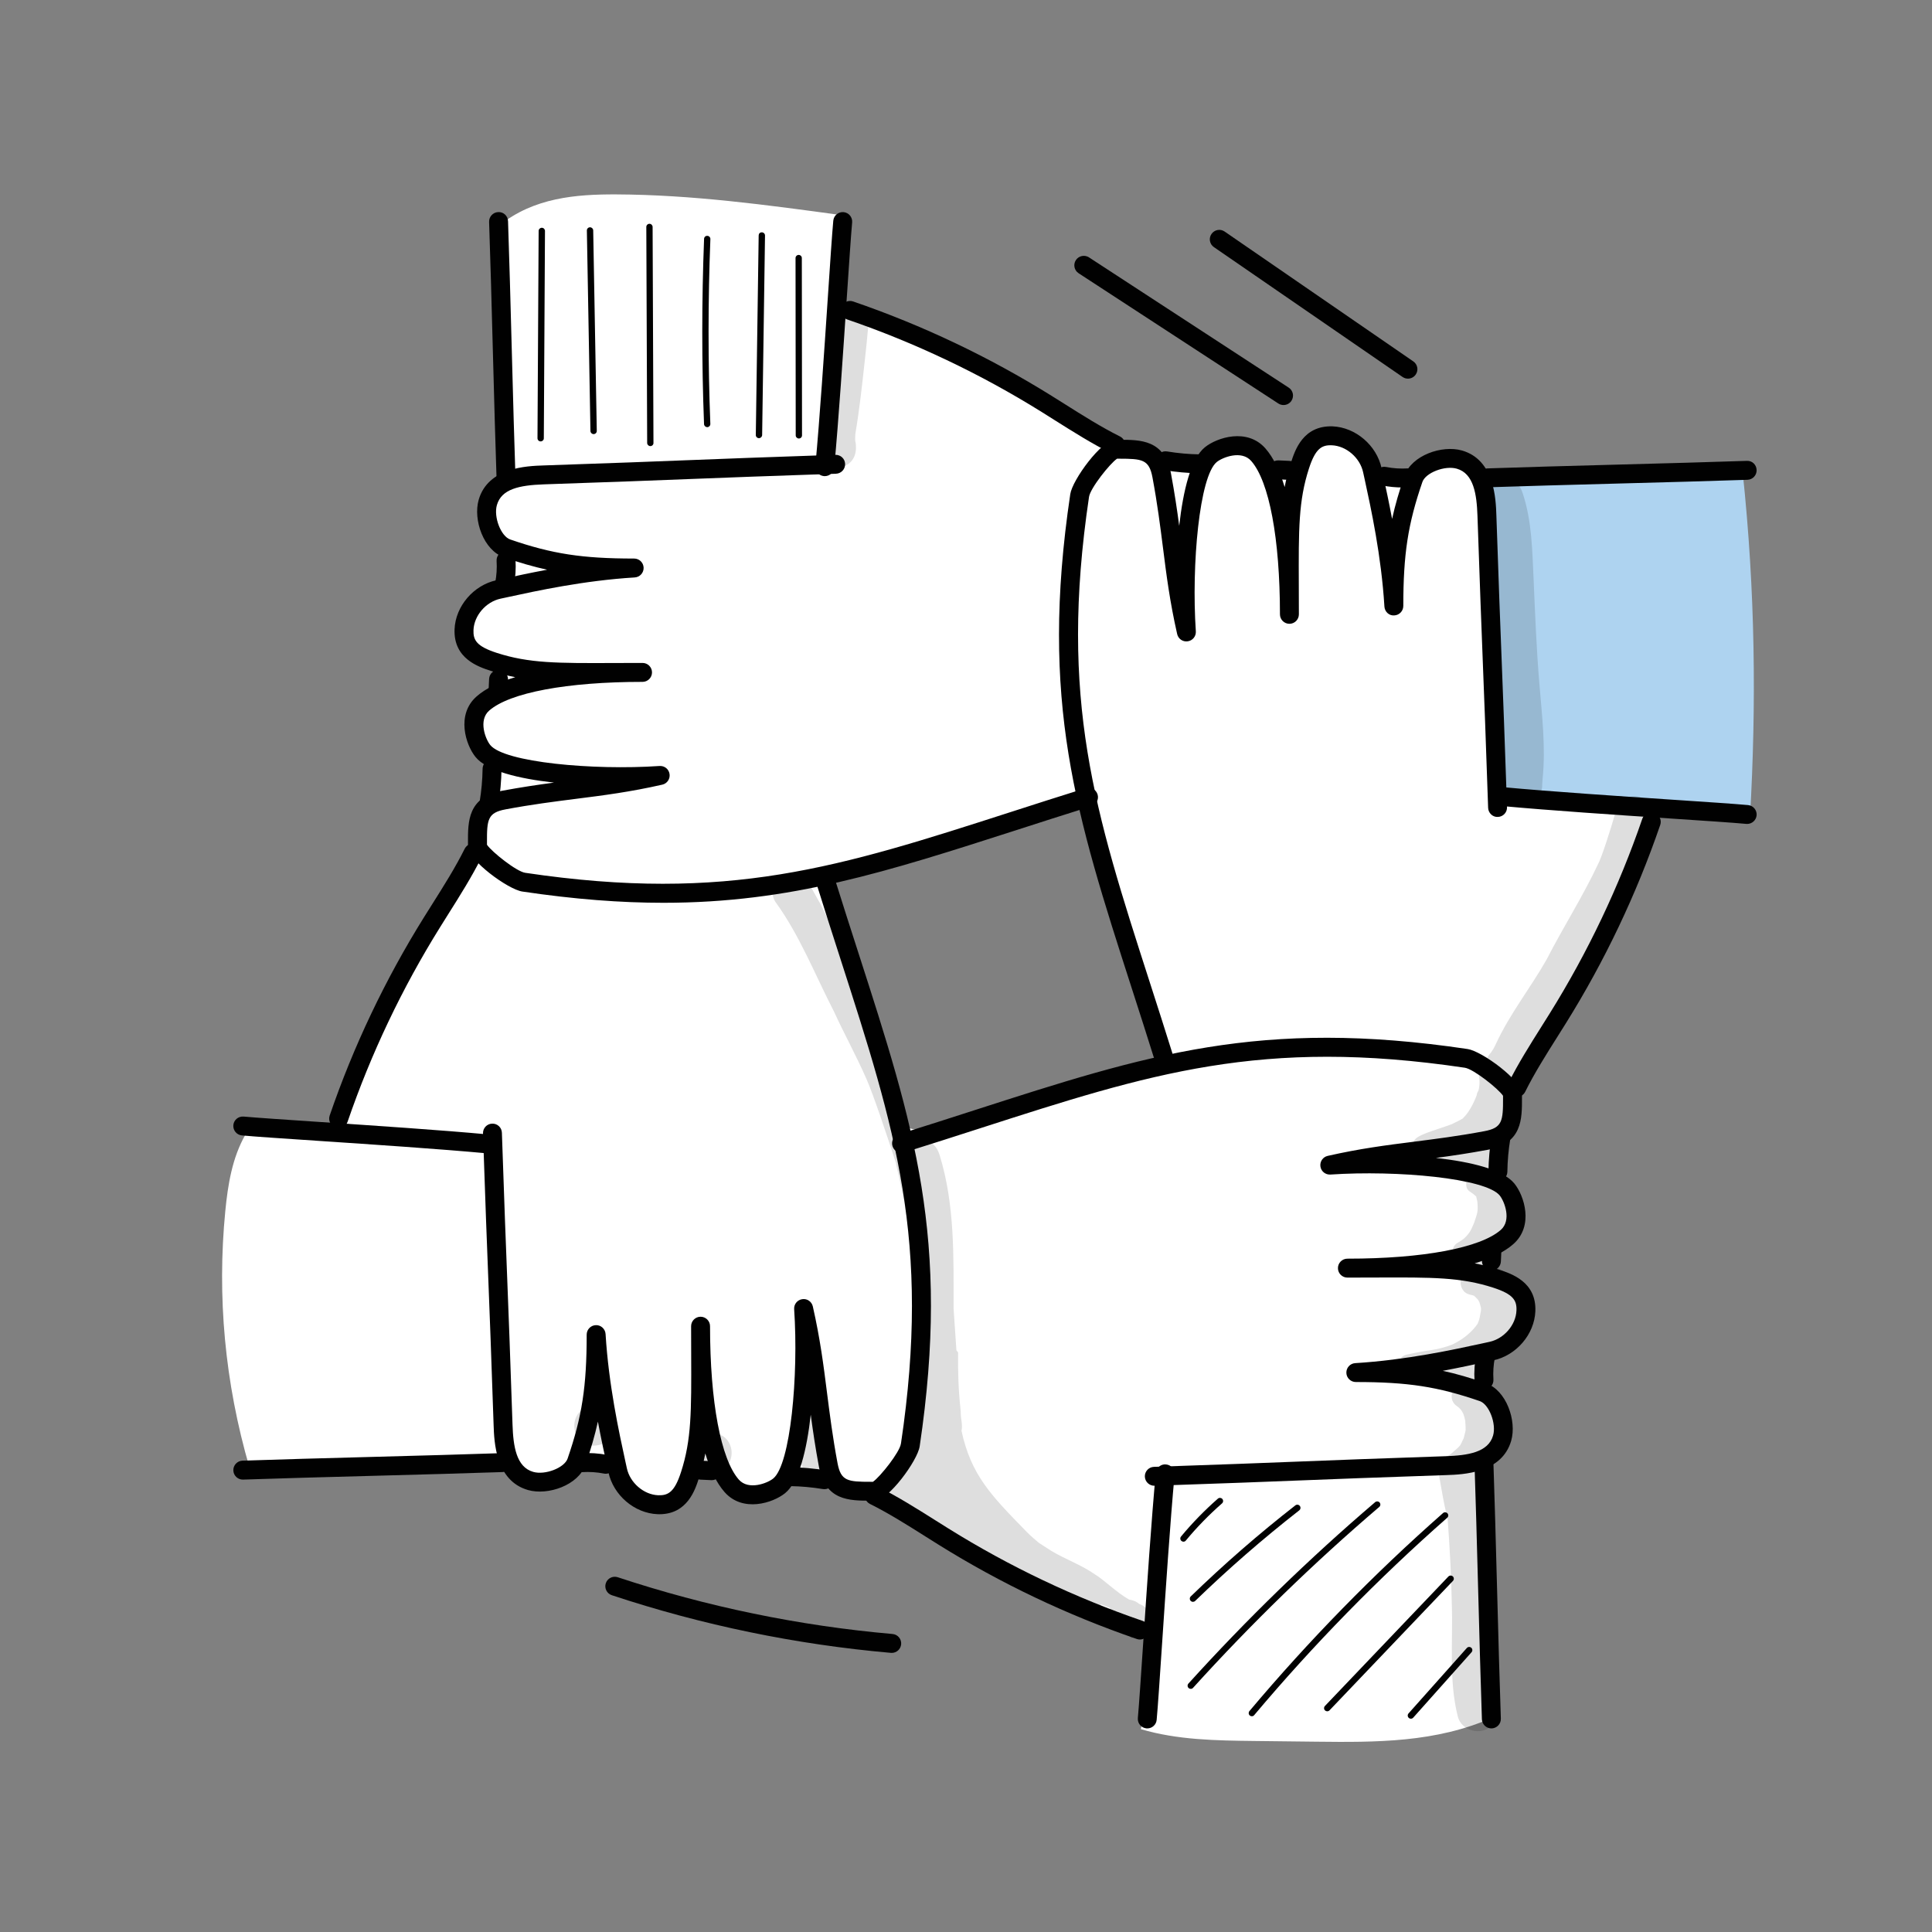
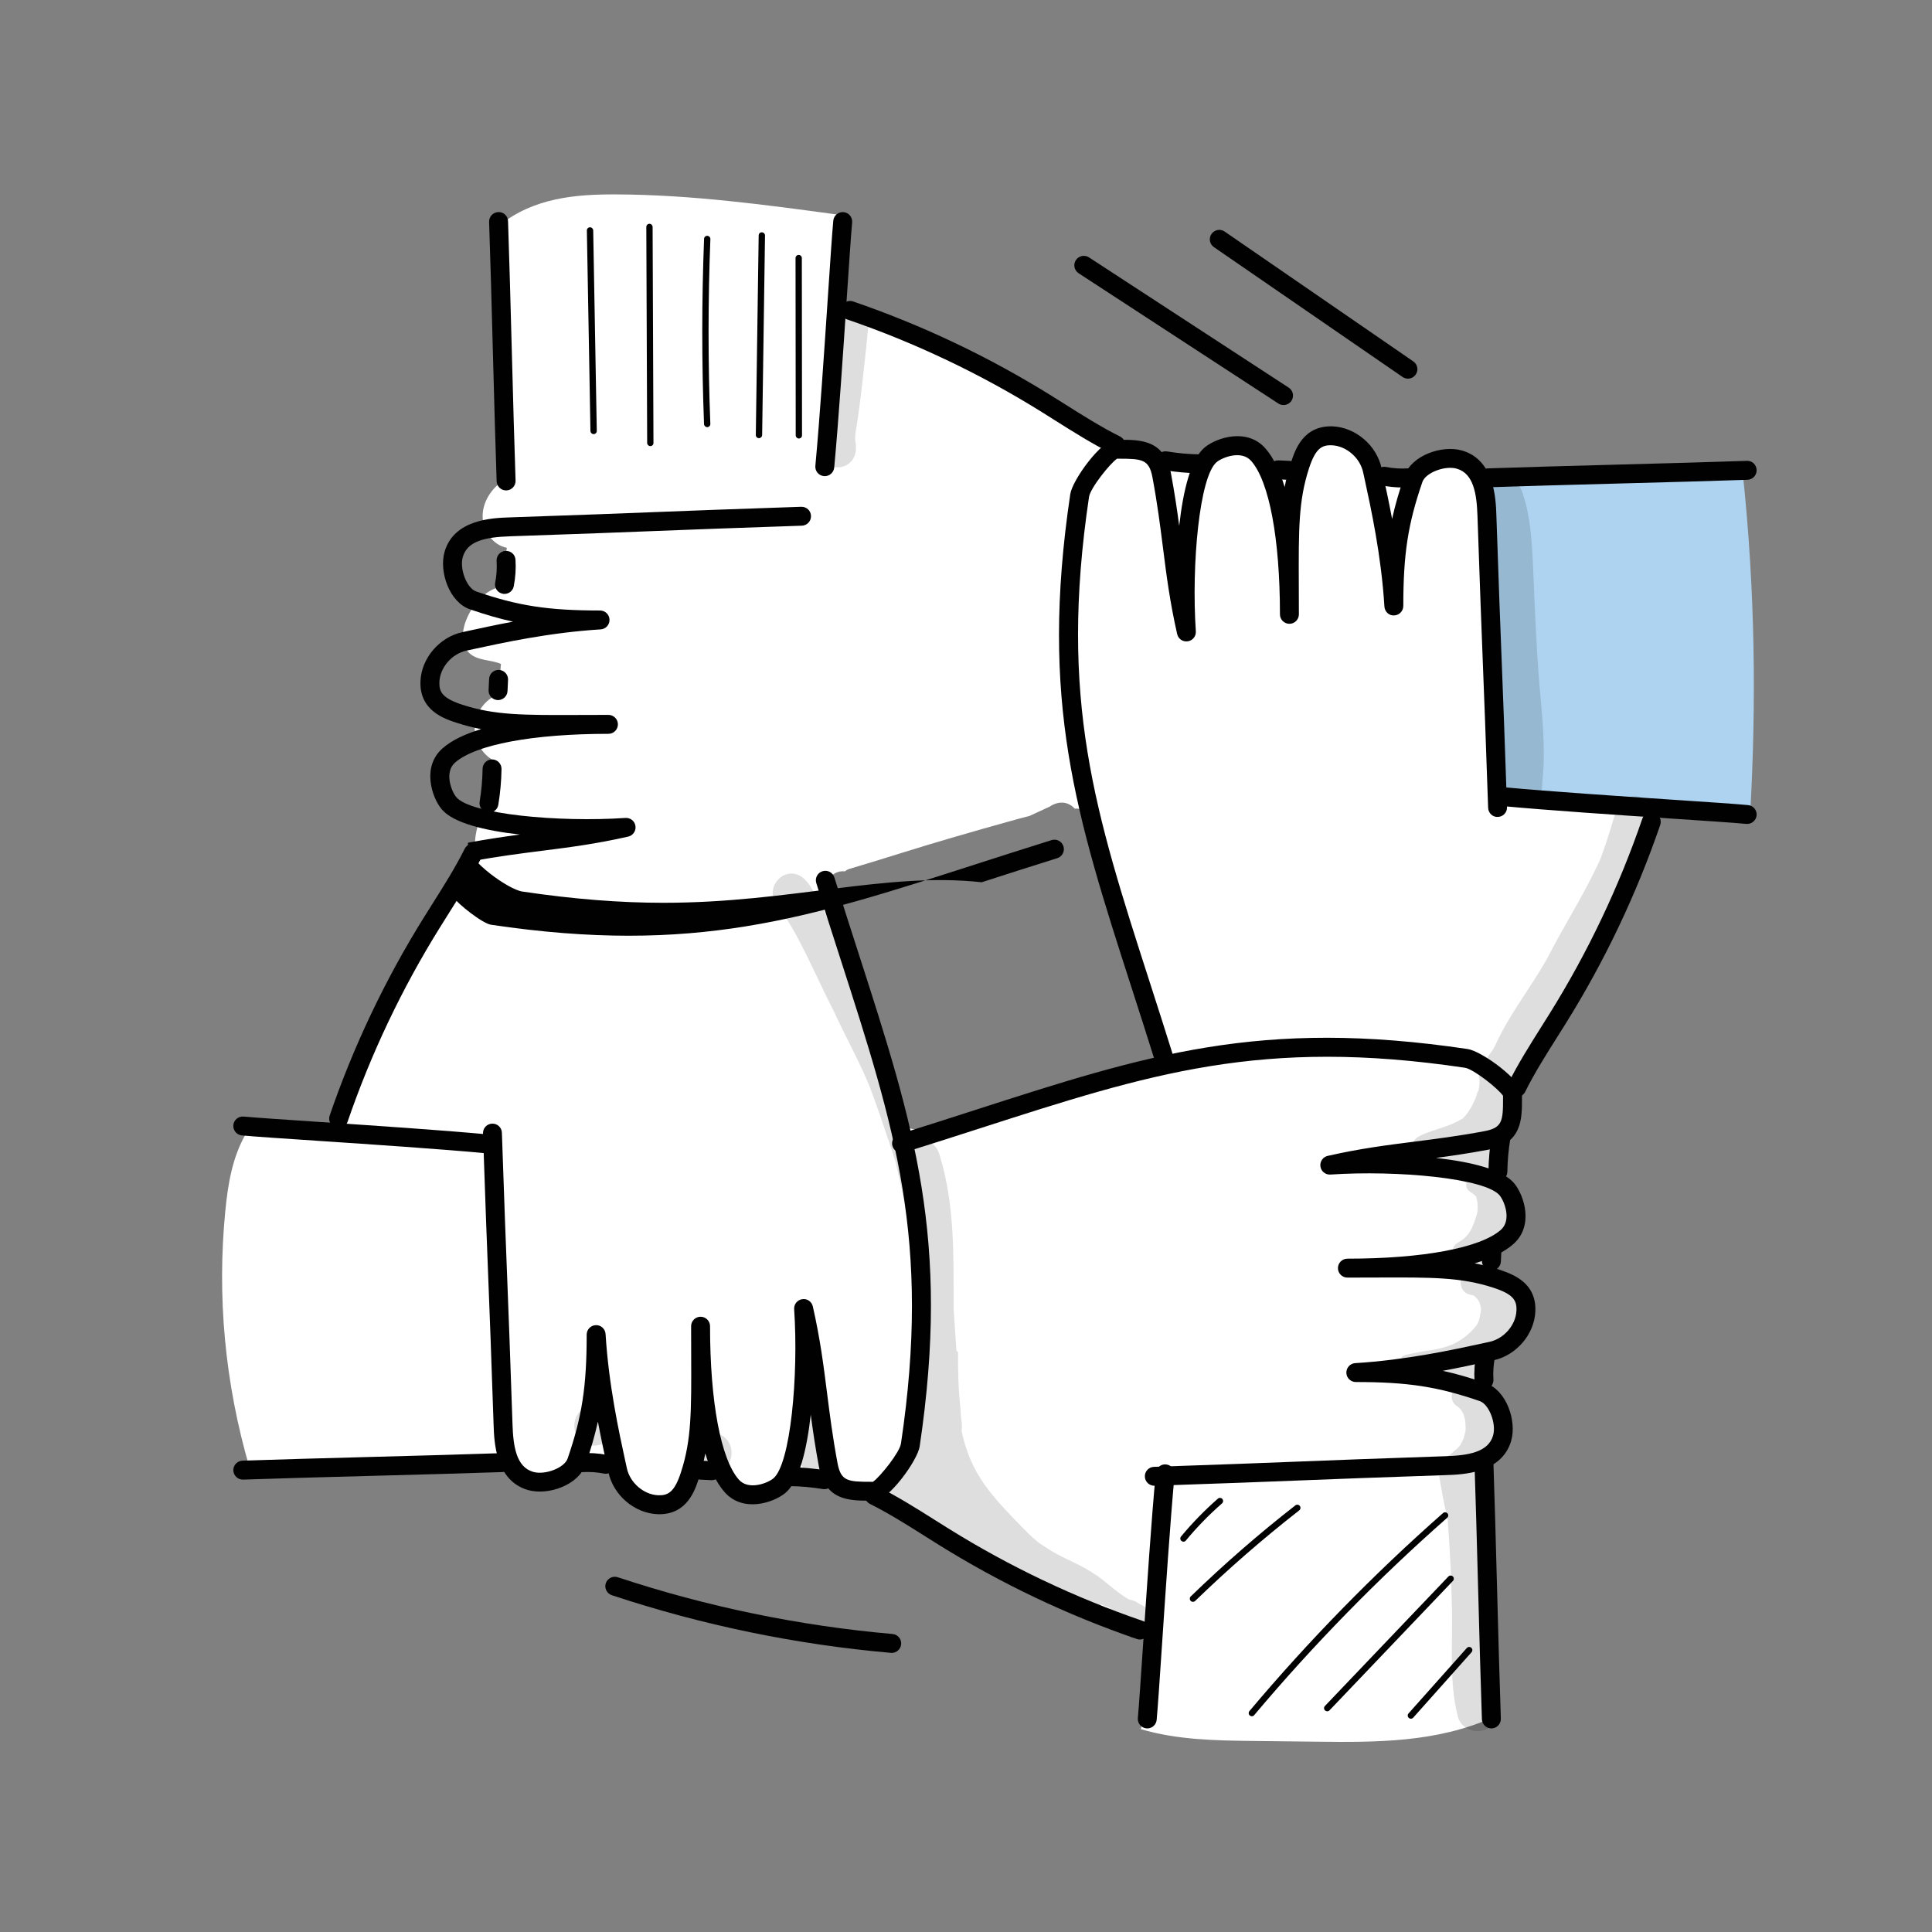
<svg xmlns="http://www.w3.org/2000/svg" version="1.1" id="Layer_1" x="0px" y="0px" viewBox="0 0 5184 5184" enable-background="new 0 0 5184 5184" xml:space="preserve">
  <rect x="0" y="0" width="5184" height="5184" fill="#808080" stroke="none" />
  <g>
    <g>
      <path fill="#FFFFFF" d="M4006.4,3413.8c-17.3-21.4-3.6-53.9,15-74.2c18.6-20.3,42.9-38.3,49-65.2c9.5-42.2-30.1-77.9-65.2-103    c5-46.2,10.8-94.5,36.5-133.2c8.6-13,19.5-25,24.2-39.9c8.2-26.4-5.2-54.1-6.3-89.4c190.3-198.4,282.5-468.6,368-724.5    c-71.4-3.1-141.1-32.2-212.3-25.8c-17.9,1.6-35.7,5.5-53.7,5.7c-43.6,0.5-85.9-20.4-132.5-20.5c-34.5-278.5-9.6-562.6-56.7-839.3    c-3-17.5-6.7-36-18.4-49.3c-9-10.2-21.8-16.4-35-19.8c-49.5-12.7-106.1,16-125.2,63.3c-35.8-5.5-71.8-9.2-107.9-11.1    c-7.1-51.7-48-99.9-99.9-105.5c-51.9-5.6-105.9,41.7-96.6,90.2c-33.3-3.7-66.6-7.4-99.9-11.1c2.9-17.6-6-35.8-19.8-47.1    c-13.8-11.3-31.9-16.3-49.7-17.3c-36.3-2.1-76.6,15.4-88.7,49.8c-37-5.5-74.5-7.4-111.8-5.4c-30.7-35.2-83.3-49.3-135.7-45.4    c-224.4-157.1-472.4-280.3-734.6-359.2c-6.2-86.4-2.7-173.5,10.2-259.2c-201.2-27.5-403.1-55-606.2-55.8    c-107.4-0.4-220.7,8.6-313.4,83.3c-17.4,226-13.6,453.7,10,685c-31.9,21.4-55.1,57.6-54.8,95.9c0.2,38.4,27.4,76.7,65,84.1    c-5.7,33.9-7.3,68.5-4.5,102.8c-46.2,3.2-82.8,42.1-101.8,84.2c-13.9,30.9-19.3,71.7,5.2,95.1c22.4,21.4,58.2,17.8,85.3,29.4    c-2.4,27.2-4.9,54.5-7.3,81.8c-35,13.2-60.8,48.1-63.1,85.5s18.9,75.2,52,92.7c-6.8,38-10.1,76.5-9.9,115.1    c-33.5,35.1-47.2,87.9-39.9,144.9c-162.5,217.3-286.9,463.1-365.8,722.7c-83.2,4.9-166.3,9.8-251.6,20.2    c-35.5,61.9-47.2,134.4-54.1,205.4c-22.2,227.7-1.8,459.4,65.2,689.1c230.5-5.6,461-11.2,691.5-16.8    c18.1,34.1,56.1,56.7,94.7,56.1c38.6-0.5,76-24.2,93.1-58.8c28.9,11.9,61.3,15.5,92.1,10.1c5.3,55.1,54,102.9,109.2,107    c55.2,4.2,110.6-35.7,123.7-88.5c20.3-0.5,40.5-1,60.8-1.6c13.2,39.5,51.2,69.5,92.7,73.1c41.5,3.6,84.1-19.3,104-55.9    c47.6,3.8,94.5,16,137.9,36c23.6,10.9,55.2,22.5,69.5-0.8c240.1,150.7,483.7,303.1,750.7,390.9c-2.7,82.3-10.3,164.5-28.3,250.1    c98.1,29.1,202,30.5,304.3,31.7c55.2,0.6,110.4,1.3,165.7,1.9c159.1,1.8,322.7,2.9,474.4-65.3c0,0-32.7-687.1-24.7-698.9    c27.7-29.7,57.7-67.9,45.8-106.7c-11.8-38.5-60.9-59.7-64.2-99.8c-2.6-31.1,24.4-56.5,51.4-72.3c26.9-15.8,57.9-29,73.6-56    c16.7-28.7,10.7-66.5-7.1-94.5C4062.3,3451.7,4034.5,3431.5,4006.4,3413.8z M3067.5,2862c-45.3,11.9-91.1,23-136.5,34.9    c-44.3,11.6-87.6,28-131.2,42.1c-89.8,29.1-179.7,58.1-270.4,84.2c-14.4,4.1-26.7,1.6-36.2-4.8c-23.6,19.8-66.8,17.6-77.4-21.1    c-55.5-203.3-116.7-405.5-198-600.1c-7.9-19,5.3-43.8,21.7-53.4c9-5.2,18.6-6.9,27.9-5.8c3.1-2.8,6.9-5,11.7-6.5    c95.2-28.2,189.5-59.2,285-86.6c48-13.8,96-27.8,144.2-41c17.6-4.8,35.8-10,54.2-14.6c18.1-8.4,36.2-16.8,54.3-25    c5.9-4.3,13.1-7.7,22.1-9.7c18.1-4,34.2,3.3,44.9,15.2c4.1-0.5,8.4-0.3,12.3,0.6c7,1.6,14.1,7.4,17.6,13.6    c1.5,2.5,2.6,5.9,3.3,9.3c0.2,0.3,0.5,0.5,0.7,0.8c11.1,0.5,21.4,7,24.2,21.6c36.9,187.6,92.3,372,158.1,551.4    c4.3,11.6,0.5,20.8-6.5,26.4C3107,2817.5,3100,2853.5,3067.5,2862z" />
    </g>
    <g>
      <path fill="#010101" d="M3201,4298.1c-2.2,0-4.4-0.9-6.1-2.6c-3.2-3.4-3.2-8.7,0.2-12c88.8-86.1,183.2-168.3,280.7-244.3    c3.7-2.9,9-2.2,11.9,1.5c2.9,3.7,2.2,9-1.5,11.9c-97,75.7-191,157.5-279.3,243.1C3205.2,4297.3,3203.1,4298.1,3201,4298.1z" />
    </g>
    <g>
-       <path fill="#010101" d="M3195.1,4531.6c-2,0-4.1-0.7-5.7-2.2c-3.5-3.1-3.7-8.5-0.6-12c155.8-172.1,324.4-335.9,501.1-486.8    c3.6-3,8.9-2.6,11.9,0.9c3,3.6,2.6,8.9-0.9,11.9c-176.2,150.5-344.2,313.8-499.5,485.3C3199.7,4530.7,3197.4,4531.6,3195.1,4531.6    z" />
-     </g>
+       </g>
    <g>
      <path fill="#010101" d="M3359,4605.1c-1.9,0-3.9-0.6-5.5-2c-3.6-3-4-8.3-1-11.9c159.2-189.2,334-368,519.5-531.3    c3.5-3.1,8.8-2.7,11.9,0.8c3.1,3.5,2.8,8.8-0.8,11.9c-184.9,162.8-359.2,341-517.8,529.5C3363.8,4604.1,3361.4,4605.1,3359,4605.1    z" />
    </g>
    <g>
      <path fill="#010101" d="M3561.2,4591.8c-2.1,0-4.2-0.8-5.8-2.3c-3.4-3.2-3.5-8.6-0.3-12l331.2-347.3c3.2-3.4,8.6-3.5,12-0.3    c3.4,3.2,3.5,8.6,0.3,12l-331.2,347.3C3565.7,4590.9,3563.5,4591.8,3561.2,4591.8z" />
    </g>
    <g>
      <path fill="#010101" d="M3785.7,4611.7c-2,0-4-0.7-5.6-2.2c-3.5-3.1-3.8-8.5-0.7-12l156.4-175.5c3.1-3.5,8.4-3.8,12-0.7    c3.5,3.1,3.8,8.5,0.7,12L3792,4608.9C3790.3,4610.8,3788,4611.7,3785.7,4611.7z" />
    </g>
    <g>
      <path fill="#010101" d="M3175.5,4136.7c-1.9,0-3.8-0.6-5.4-2c-3.6-3-4.1-8.3-1.1-11.9c30.1-36.3,63.4-70.5,98.9-101.6    c3.5-3.1,8.8-2.7,11.9,0.8c3.1,3.5,2.7,8.9-0.8,11.9c-34.8,30.5-67.5,64-97,99.6C3180.4,4135.7,3177.9,4136.7,3175.5,4136.7z" />
    </g>
    <g>
-       <path fill="#010101" d="M1450.7,1184.4C1450.7,1184.4,1450.7,1184.4,1450.7,1184.4c-4.7,0-8.5-3.8-8.5-8.5l3.1-556.3    c0-4.7,3.8-8.4,8.5-8.4c0,0,0,0,0.1,0c4.7,0,8.4,3.8,8.4,8.5l-3.1,556.3C1459.2,1180.7,1455.4,1184.4,1450.7,1184.4z" />
-     </g>
+       </g>
    <g>
      <path fill="#010101" d="M1592.8,1164.8c-4.6,0-8.4-3.7-8.5-8.3l-9.6-538c-0.1-4.7,3.6-8.5,8.3-8.6c0.1,0,0.1,0,0.2,0    c4.6,0,8.4,3.7,8.5,8.3l9.6,538c0.1,4.7-3.6,8.5-8.3,8.6C1592.9,1164.8,1592.8,1164.8,1592.8,1164.8z" />
    </g>
    <g>
      <path fill="#010101" d="M1745,1197c-4.7,0-8.4-3.8-8.5-8.4l-2.3-579.6c0-4.7,3.8-8.5,8.4-8.5c0,0,0,0,0,0c4.7,0,8.4,3.8,8.5,8.4    l2.3,579.6C1753.5,1193.2,1749.8,1197,1745,1197C1745.1,1197,1745.1,1197,1745,1197z" />
    </g>
    <g>
      <path fill="#010101" d="M1897.6,1146.1c-4.5,0-8.3-3.6-8.5-8.1c-6.4-165-6.3-332.3,0.1-497.1c0.2-4.7,3.8-8.4,8.8-8.1    c4.7,0.2,8.3,4.1,8.1,8.8c-6.4,164.4-6.5,331.2-0.1,495.8c0.2,4.7-3.5,8.6-8.1,8.8C1897.8,1146.1,1897.7,1146.1,1897.6,1146.1z" />
    </g>
    <g>
      <path fill="#010101" d="M2036.4,1175.7c0,0-0.1,0-0.1,0c-4.7-0.1-8.4-3.9-8.3-8.6l7.7-535.4c0.1-4.7,3.2-8.4,8.6-8.3    c4.7,0.1,8.4,3.9,8.4,8.6l-7.7,535.4C2044.8,1172,2041.1,1175.7,2036.4,1175.7z" />
    </g>
    <g>
      <path fill="#010101" d="M2143.6,1176.6c-4.7,0-8.5-3.8-8.5-8.4l-0.5-475.7c0-4.7,3.8-8.5,8.4-8.5c0,0,0,0,0,0    c4.7,0,8.5,3.8,8.5,8.4l0.5,475.7C2152.1,1172.8,2148.3,1176.6,2143.6,1176.6C2143.6,1176.6,2143.6,1176.6,2143.6,1176.6z" />
    </g>
    <g>
      <path fill="#AED3F0" d="M4675.9,1266.3c-233.8,24.2-469.4,32.2-704.3,23.8c27.7,285.9,47.9,572.6,60.7,859.6    c221.1,13.9,442.3,27.8,663.4,41.7C4712.9,1889.5,4709.9,1586.6,4675.9,1266.3z" />
    </g>
    <g opacity="0.129">
      <path fill="#010101" d="M4139.1,2090.3c8.8-85.6-1.8-172.3-8.8-257.9c-7.6-91.8-11.3-183.9-15.2-276    c-3.7-77.6-4.4-157.7-29.1-232.1c-23.4-77.1-137.3-45.9-118.1,32.6c49.9,151.4,34.6,386.2,44.7,624.3c2.5,25.5,3.9,50.8,8.5,76.1    c0.9,12.8,2.1,25.5,5.9,37.5c1.9,22.6-2.2,11.1,5.5,30.7c21.1,55.3,106.5,37.8,105.8-21.3    C4135,2128.6,4138.3,2106.4,4139.1,2090.3z" />
    </g>
    <g opacity="0.129">
      <path fill="#010101" d="M4436.7,2180.9c-5.5-54.9-86.5-60.2-100.6-6.9c-13.5,50.7-40.4,131.7-48.3,144.9    c-41.2,87.7-93.8,169.3-137.8,255.6c-43.4,76.4-98.8,145.8-135.7,225.7c-12.8,28.3-19.2,26.1-25.7,42.9    c-9.4-5.8-19.6-10.3-30.8-12.7c-6.1-1.1-11.8-0.7-16.9,0.7c22.8,26.4,35,62.6,26,95.6c-2.4,3.5-4.2,7.8-4.9,13.1    c-2.7,6.9-12,30.2-25.7,48.4c-1.9,2.4-4.3,5.4-5.7,6.8c-2,1.7-3.7,3.7-5.1,5.8c-0.2,0.1-0.5,0.3-0.6,0.4c-4.8,3.3-23,12-29.6,15.3    c-49.5,18.3-95,28.4-101.6,45.9c-10.2,16.2-0.7,36.5,14.8,43.4c4.4,23.4,22.9,44.3,51.6,44c17.6,0.2,35.2,0.1,52.8,0    c-0.6,4.2-0.5,8.5,0.3,12.7c0.4,0.1,0.8,0.1,1.2,0.2c7.2,3,14,6.7,20.2,11.1c-1.7,9.3,1.4,19.4,11.2,24.7    c5.6,3.6,10.6,7.7,15.2,12c0.9,3.7,1.9,8.4,3.1,14.2c2.2,26.4,0.5,29.2-9,57.1c-7.8,17.5-9.7,25.5-27.2,41.8    c-2.3,1.7-4.5,3.3-6.8,4.9c-5.6,4.6-13.4,6.6-17.5,12.8c-10.7,11.9-3.2,32.8,12.1,36.5c5.3,1,10.4,0.3,15.4-1.4    c2.8,4.1,6.7,7.6,11.1,9.7c-3.5,7.5-3,16.4,0.4,23.9c-0.1,0.3-0.2,0.6-0.3,0.9c-1.1,0.3-2.3,0.5-3.4,0.8    c-28.5,10.1-25.2,54.8,3.9,61.7c4,0.9,8,1.9,11.9,3.1c0.2,0.2,0.2,0.2,0.5,0.5c3.4,2.5,8.7,8.5,10.6,10.5c1.5,2.4,2.9,4.9,3.8,6.6    c1.6,5,3.2,11.5,4.3,15.8c0.1,2.3,0.1,4.6-0.1,7c-0.2,0.9-0.4,2-0.7,3.1c-2.5,13.5-2.4,18.3-8.3,31.9    c-11.3,16.8-33.7,39.6-67.7,55.7c-19.3,7.7-39.6,12.6-60.1,15.6c-1.8,0.4,3.9-0.6,5.2-0.7c-21.5,2.6-42.8,6.9-64,11.6    c-10.8,1.3-22.4,7.9-23,19.8c0.3,31.6,25.8,24,44,22.2c15.1-1.5,30.2-1.9,45.2-3.9c0.5,14.1,7.1,27.8,21.8,36    c11.5,5.3,24.1,11.4,36.9,16.5c-11.4,14.3-12.3,37.2,8.4,49.9c0.4,0.3,0.8,0.6,1.2,0.9c0.1,0.1,0.8,0.7,2.5,2.2    c2,1.8,3.8,3.9,5.6,6c2,3.1,4.2,6.9,5.5,9.4c2.3,6.3,4,12.8,5.3,19.4c1.3,30.2,2.9,17.9-4.1,46.3c-7,14.3-6.3,13.8-9.7,19.7    c-3.1,3.4-6.3,6.7-9.7,9.7c-15.9,13-9.1,9.7-24.3,19.1c-14.1,5-20.2,21.3-13.7,32.4c-6.8,7.8-10.3,18.5-6.8,30.5    c5.5,30.9,10.7,62,17.8,92.6c0.4,4.9,1.5,9.3,3.2,13.1c5.2,64.4,10.4,164.2,11.2,227.6c3.6,100.3-8.6,203.9,16,301.9    c9.5,39.3,63.7,53.6,91.4,24.1c19.6-20.5,18.5-51.3,17-77.8c-8.4-153.2-2.8-307.2-24.3-459.6c-1.9-16.8-4-33.7-6.3-50.4    c6.7-24,1.7-21.4,6.3-43.1c-1.7-19.6,4.5-41-2.6-59.5c-0.6-1.6-1.4-2.9-2.1-4.3c9.9-9.6,16.4-23.2,24.1-34.4    c28.8-52.5,24.3-124.7-18.4-168.5c-4.7-4.2-9.6-8.8-14.8-12.6c15.3-17.2,16.2-46.8-1.5-63.4c-9.1-8.1-20.1-13.8-32.5-13.5    c-0.4,0-0.5,0-0.8-0.1c-3.6-0.8-6.5-1.5-9.1-2.1c6.9-3.7,13.8-7.7,20.6-11.9c3.9,9.4,11.7,17.2,22.8,19.9    c21.3,4.8,40.7-10.2,58.9-19.3c55.6-36.7,76-119.2,37.2-175c-19.5-28.6-49.9-53.5-84.3-60.5c-1-4.9-3.1-9.6-6.3-13.4    c4.4-2,8.8-4,13-5.8c60.5-30.8,86.6-112.5,53.2-172.1c-9.1-19.5-23.4-35.8-40.4-48.7c27.6-12.6,43.7-48.8,23.2-80.2    c-8.8-15.5-24-23.5-40.8-27.3c3.1-1.9,6.3-3.8,9.4-5.8c26.9-22,24.3-16.9,38.4-53.6c7.7-27.3,5-57.9-6.1-84.8    c2.9-0.9,5.7-2.1,8.4-3.8c10.3-6.1,16.4-15.9,21.1-26.5c6.6,2,13.6,2.3,20.3,0.3c7.3-2.5,14-6.5,18.9-12.3    c1.9-2.2,14.3-18.2,17.4-23.5c22.5-35.5,44.5-71.2,66-107.3c35.1-58.7,71.9-116.5,102.7-177.6c7.8-18.7,24.4-37.2,18.4-58.5    c-2-8.2-6.7-14.7-12.7-19.2c42.1-67.3,86.7-133.2,113.9-208.4C4419.5,2237.3,4439.8,2210.2,4436.7,2180.9z" />
    </g>
    <g opacity="0.129">
      <path fill="#010101" d="M2929.3,4327.5c12.6-0.8,21.9-11,24.7-22.6c8.5,3.3,16.7,6.5,24.9,9.6c-8.2,12.8-10.5,29.1-6.8,43.8    c3.8,1.6,7.5,3.2,11,4.8c14.6,6.5,28.8,15.2,42,24.2c4,2.7,7.8,5.6,11.6,8.4c28.7-7.3,41.3-34.4,37.8-59.2    c0.9-1.6,1.8-3.2,2.5-5.3c3.9-15.9-7.9-22.8-19.8-27.2c-7.1-6.1-16.2-10.4-27.5-11.9c-34-19.2-68.9-54.3-91.6-67.6    c-36.5-25.6-78.9-40.2-117-63c-11.7-7.5-22.8-14.6-33.6-21.7c-9.3-7.8-20.5-17.1-33.6-30.4c-94.7-97.1-147.9-150.7-174-270.2    c3.8-15.3-2.4-33.5-2-49.2c-0.3-3.2-0.4-6.3-0.7-9.5c-5.5-50.3-7.1-100.8-6.4-151.4c-1.4-2-2.8-4-4.5-5.7    c-2.4-37.2-4.9-74.5-7.6-111.7c-0.2-138.9,3.8-279.2-37.7-413c-12.6-41.7-52.5-50.8-82.2-37.7c-8-31.3-16.2-62.6-25.3-93.7    c-38.7-123.9-68.9-176.6-109.9-282.1c-30.8-89.7-59.6-180.4-104.7-264.2c-16.5-26.5-30-65-61.9-75.1    c-41.5-12.8-79.8,36.8-56.7,73.7c65.7,90.2,106.4,195.8,157.4,294.5c28,61.2,60.6,120.1,87.5,181.7c17.9,40.4,55.3,152.3,79.2,226    c0.4,2.9,0.5,5.6,1.3,8.6c41.8,164,48.3,304.6,39.9,531.4c-1.7,86.4-24.8,203.9-43.1,271.8c-0.5,0-1-0.1-1.6-0.1    c-35.4-1.2-55.1,46-29.1,70.3c49.4,39.1,97.5,79.8,147.5,118c50,35.6,103.5,65.7,156.6,96.3c55.5,30.2,113,56.7,171.1,81.4    c22.8,9.8,46.1,18.3,69.4,26.8C2920.6,4328.1,2925,4328.4,2929.3,4327.5z" />
    </g>
    <g opacity="0.129">
      <path fill="#010101" d="M2228.7,3905.5c-2.3-10.9-8.8-21.7-18.4-27.7c-2.1-1.7-4.3-3.3-6.7-4.6c2.7-18.4-1.1-38.4,0.5-56.9    c-0.1-13.6,2-29.2-9-39.3c-18.1-19.3-53.4-4.7-52.5,21.7c1.5,23.5-2.2,48.3,0.4,71.8c-8,10.4-9.3,25.8,3.2,41.4    c0.9,1,1.9,2.1,2.8,3.1c0,0.1,0,0.2,0,0.2c0,0.6,0,1.3,0,2.4C2152.3,3979.1,2243.1,3965.7,2228.7,3905.5z" />
    </g>
    <g opacity="0.129">
      <path fill="#010101" d="M1910.6,3845.1c-70.1,1.7-69.9,104.4,0,106.3C1980.7,3949.8,1980.5,3847.1,1910.6,3845.1z" />
    </g>
    <g opacity="0.129">
      <path fill="#010101" d="M1593.5,3772.7c-70.1,1.7-69.9,104.4,0,106.3C1663.6,3877.3,1663.4,3774.6,1593.5,3772.7z" />
    </g>
    <g opacity="0.129">
      <path fill="#010101" d="M2327,844.6c-16-43-83.3-29.1-82.3,16.6c-8.2,105.5-17.9,209.7-29.9,285.7c-2.2,19-13.1,35.9-12.8,55.2    c-2.1,72.1,98.6,67.6,94.6-4.6c-0.2-17.3-3.2-5.6-1.6-32.8c11.4-67.1,18.6-134.9,26-202.5c2.9-27.2,6-54.4,8.2-81.7    C2329.7,868.5,2333.2,855.6,2327,844.6z" />
    </g>
    <g>
      <g>
        <path fill="#010101" d="M3124.9,2870.2c-10.8,0-20.8-7-24.2-17.8c-22.3-71.4-43.9-138.6-64.6-202.7     c-148.9-462.1-247.2-767.4-164.3-1323.9c5.7-38.3,84.2-145.8,120.7-145.8l10.3,0c57.2,0,122.3-0.5,139.4,91.5     c9.5,51.2,16.2,96.5,21.9,139.4c10.6-95.2,31.4-180.4,68.8-210.7c32.5-26.4,113.6-52.6,162.4,2.9c22.2,25.2,39,61.6,51.7,103.7     c4.2-21.8,9.7-43.3,17-65.7c10.6-32.6,32.1-99.7,111.5-97.1c61.8,2.5,118.4,50.9,131.7,112.6l4.2,19.5     c6.8,31.2,15.4,70.9,23.9,116.3c8.1-37.1,19-74.3,33.2-115.6c18.9-55,100.7-83.3,154.3-68c87.3,25,90.8,129.4,92.3,173.9     c6.6,194.7,10.4,293.1,14.3,391.4c3.8,98.4,7.7,196.8,14.3,391.7c0.5,14-10.5,25.8-24.5,26.2c-13.8,1-25.8-10.5-26.2-24.5     c-6.6-194.7-10.4-293.1-14.3-391.4c-3.8-98.4-7.7-196.8-14.3-391.7c-2-58.2-10-113.8-55.5-126.8c-32.1-9.2-83.8,10.9-92.3,35.7     c-38.8,112.6-51.2,193.4-51.2,332.6c0,13.7-10.9,25-24.6,25.4c-13.7,1.1-25.3-10.1-26.1-23.8c-8.3-136.5-36.2-264.2-52.8-340.6     l-4.3-19.6c-8.4-39.1-45.4-71-84.1-72.5c-26.6-1-43.7,8.2-61.2,62.1c-28.2,86.9-27.9,163-27.3,314.7c0.1,23.7,0.2,49.2,0.2,76.8     c0,14-11.4,25.4-25.4,25.4c-14,0-25.4-11.4-25.4-25.4c0-202.8-28.8-356.7-77.2-411.6c-25.9-29.5-76.5-9.9-92.3,2.9     c-46.4,37.6-68.3,275.1-56.2,454.3c0.9,13.2-8.5,24.9-21.7,26.8c-13.3,2-25.5-6.6-28.4-19.5c-19.7-86.9-28.7-157.3-38.1-231.9     c-7.4-57.9-14.9-117.7-28.2-188.6c-9-48.1-27.7-49.9-89.3-50l-5.7,0c-19.3,13.2-71.7,79-75.2,102.5     c-81.1,544.7,15.8,845.5,162.5,1300.8c20.7,64.3,42.4,131.6,64.7,203.2c4.2,13.4-3.3,27.6-16.7,31.8     C3129.9,2869.8,3127.4,2870.2,3124.9,2870.2z M2992.5,1230.7h-0.1C2992.4,1230.7,2992.4,1230.7,2992.5,1230.7z" />
      </g>
      <g>
        <path fill="#010101" d="M3078.5,4637.7c-0.8,0-1.6,0-2.4-0.1c-14-1.3-24.2-13.7-23-27.6c3.2-35.2,8.4-113.4,14.5-204     c9.7-145.2,21.7-325.9,33.6-453.7c1.3-14,14-24.5,27.6-22.9c14,1.3,24.2,13.7,22.9,27.6c-11.8,127.2-23.8,307.5-33.5,452.4     c-6.3,94.7-11.3,169.5-14.6,205.3C3102.5,4627.8,3091.4,4637.7,3078.5,4637.7z" />
      </g>
      <g>
        <path fill="#010101" d="M4069.8,2943.5c-3.8,0-7.7-0.9-11.3-2.7c-12.5-6.2-17.7-21.5-11.4-34.1c25.8-51.9,58.2-103.2,89.5-152.9     c7.4-11.7,14.7-23.3,21.9-34.9c102-163.7,185.5-339.3,248.2-522c4.5-13.3,18.9-20.4,32.3-15.8c13.3,4.6,20.3,19,15.8,32.3     c-63.9,186.3-149.1,365.4-253.2,532.3c-7.3,11.7-14.7,23.4-22.1,35.2c-30.7,48.6-62.4,98.8-87,148.4     C4088.1,2938.3,4079.1,2943.5,4069.8,2943.5z" />
      </g>
      <g>
        <path fill="#010101" d="M4001.7,4637.7c-13.6,0-24.9-10.8-25.4-24.5c-3.2-90.9-6.7-221.7-10.1-348.2     c-3.4-126.4-6.9-257.1-10.1-347.8c-0.5-14,10.5-25.8,24.5-26.3c14.5-0.4,25.8,10.5,26.3,24.5c3.2,90.9,6.7,221.7,10.1,348.2     c3.4,126.4,6.9,257.1,10.1,347.8c0.5,14-10.5,25.8-24.5,26.3C4002.3,4637.7,4002,4637.7,4001.7,4637.7z" />
      </g>
      <g>
        <path fill="#010101" d="M3981.8,3728.6c-13.3,0-24.5-10.4-25.3-23.8c-1.5-23.9,0.1-47.8,4.7-71.2c2.7-13.8,16-22.8,29.8-20     c13.8,2.7,22.7,16.1,20,29.8c-3.8,19.1-5,38.7-3.8,58.2c0.9,14-9.8,26.1-23.8,26.9C3982.8,3728.6,3982.3,3728.6,3981.8,3728.6z" />
      </g>
      <g>
        <path fill="#010101" d="M4001.8,3409.3c-0.4,0-0.8,0-1.2,0c-14-0.7-24.8-12.6-24.2-26.6l1.4-30.2c0.7-14,11.9-24.9,26.6-24.2     c14,0.7,24.8,12.6,24.2,26.6l-1.4,30.2C4026.5,3398.7,4015.3,3409.3,4001.8,3409.3z" />
      </g>
      <g>
        <path fill="#010101" d="M4019.2,3169.1c-0.1,0-0.3,0-0.4,0c-14-0.2-25.2-11.8-25-25.8c0.5-32,3.4-64.3,8.6-95.9     c2.3-13.8,15.3-23.3,29.2-20.9c13.8,2.3,23.2,15.3,20.9,29.2c-4.8,29.1-7.5,58.8-7.9,88.4     C4044.4,3158,4033.1,3169.1,4019.2,3169.1z" />
      </g>
    </g>
    <g>
      <g>
-         <path fill="#010101" d="M1780.1,2422.4c-114.6,0-238.7-9.4-378.6-30.2c-38.3-5.7-145.8-84.2-145.8-120.7l0-10.3     c-0.2-57.3-0.5-122.3,91.5-139.4c51.2-9.5,96.5-16.2,139.3-21.9c-95.2-10.6-180.4-31.4-210.6-68.8     c-26.4-32.5-52.5-113.6,2.9-162.4c25.2-22.2,61.6-39,103.7-51.7c-21.8-4.2-43.3-9.7-65.7-17c-32.6-10.6-100.2-32.6-97.1-111.5     c2.5-61.8,50.8-118.4,112.6-131.7l19.3-4.2c31.3-6.8,71-15.5,116.4-23.9c-37.1-8.1-74.3-19-115.6-33.2     c-55-18.9-83.3-100.7-68-154.3c25-87.3,129.4-90.8,173.9-92.3c195.1-6.6,293.4-10.4,392-14.3c98.2-3.8,196.6-7.7,391.1-14.2     c14.4-0.3,25.8,10.5,26.2,24.5c0.5,14-10.5,25.8-24.5,26.2c-194.3,6.5-292.7,10.4-390.8,14.2c-98.6,3.9-197,7.7-392.2,14.3     c-67.2,2.3-114.5,12.6-126.8,55.6c-9.2,32,10.8,83.7,35.7,92.3c112.6,38.8,193.4,51.2,332.6,51.2c13.7,0,25,10.9,25.4,24.6     c0.4,13.7-10.1,25.3-23.8,26.1c-136.6,8.3-264.4,36.2-340.7,52.8l-19.5,4.2c-39.1,8.4-70.9,45.3-72.5,84.1     c-1.1,26.9,8.2,43.7,62.1,61.2c86.9,28.2,163,27.9,314.8,27.3c23.6-0.1,49.1-0.2,76.7-0.2c14,0,25.4,11.4,25.4,25.4     c0,14-11.4,25.4-25.4,25.4c-202.8,0-356.7,28.9-411.6,77.2c-29.5,25.9-9.8,76.6,3,92.3c37.6,46.3,275.1,68.4,454.3,56.2     c13.7-0.8,24.9,8.6,26.8,21.7c1.9,13.1-6.6,25.5-19.5,28.4c-86.9,19.7-157.4,28.7-231.9,38.1c-57.9,7.4-117.7,14.9-188.6,28.2     c-48.1,9-50.2,27.2-49.9,89.3l0,5.7c13.2,19.3,79,71.7,102.5,75.2c544.8,81.1,845.5-15.8,1300.8-162.4     c64.3-20.7,131.6-42.4,203.2-64.7c13.5-4.3,27.6,3.3,31.8,16.7c4.2,13.4-3.3,27.6-16.7,31.8c-71.4,22.3-138.6,43.9-202.7,64.6     C2379.5,2339.2,2121.4,2422.4,1780.1,2422.4z M1306.5,2271.4v0.1C1306.5,2271.4,1306.5,2271.4,1306.5,2271.4z" />
+         <path fill="#010101" d="M1780.1,2422.4c-114.6,0-238.7-9.4-378.6-30.2c-38.3-5.7-145.8-84.2-145.8-120.7l0-10.3     c51.2-9.5,96.5-16.2,139.3-21.9c-95.2-10.6-180.4-31.4-210.6-68.8     c-26.4-32.5-52.5-113.6,2.9-162.4c25.2-22.2,61.6-39,103.7-51.7c-21.8-4.2-43.3-9.7-65.7-17c-32.6-10.6-100.2-32.6-97.1-111.5     c2.5-61.8,50.8-118.4,112.6-131.7l19.3-4.2c31.3-6.8,71-15.5,116.4-23.9c-37.1-8.1-74.3-19-115.6-33.2     c-55-18.9-83.3-100.7-68-154.3c25-87.3,129.4-90.8,173.9-92.3c195.1-6.6,293.4-10.4,392-14.3c98.2-3.8,196.6-7.7,391.1-14.2     c14.4-0.3,25.8,10.5,26.2,24.5c0.5,14-10.5,25.8-24.5,26.2c-194.3,6.5-292.7,10.4-390.8,14.2c-98.6,3.9-197,7.7-392.2,14.3     c-67.2,2.3-114.5,12.6-126.8,55.6c-9.2,32,10.8,83.7,35.7,92.3c112.6,38.8,193.4,51.2,332.6,51.2c13.7,0,25,10.9,25.4,24.6     c0.4,13.7-10.1,25.3-23.8,26.1c-136.6,8.3-264.4,36.2-340.7,52.8l-19.5,4.2c-39.1,8.4-70.9,45.3-72.5,84.1     c-1.1,26.9,8.2,43.7,62.1,61.2c86.9,28.2,163,27.9,314.8,27.3c23.6-0.1,49.1-0.2,76.7-0.2c14,0,25.4,11.4,25.4,25.4     c0,14-11.4,25.4-25.4,25.4c-202.8,0-356.7,28.9-411.6,77.2c-29.5,25.9-9.8,76.6,3,92.3c37.6,46.3,275.1,68.4,454.3,56.2     c13.7-0.8,24.9,8.6,26.8,21.7c1.9,13.1-6.6,25.5-19.5,28.4c-86.9,19.7-157.4,28.7-231.9,38.1c-57.9,7.4-117.7,14.9-188.6,28.2     c-48.1,9-50.2,27.2-49.9,89.3l0,5.7c13.2,19.3,79,71.7,102.5,75.2c544.8,81.1,845.5-15.8,1300.8-162.4     c64.3-20.7,131.6-42.4,203.2-64.7c13.5-4.3,27.6,3.3,31.8,16.7c4.2,13.4-3.3,27.6-16.7,31.8c-71.4,22.3-138.6,43.9-202.7,64.6     C2379.5,2339.2,2121.4,2422.4,1780.1,2422.4z M1306.5,2271.4v0.1C1306.5,2271.4,1306.5,2271.4,1306.5,2271.4z" />
      </g>
      <g>
        <path fill="#010101" d="M4688.1,2210.8c-0.8,0-1.6,0-2.4-0.1c-35.2-3.3-113.5-8.5-204.2-14.5c-145.1-9.7-325.7-21.7-453.4-33.6     c-14-1.3-24.2-13.7-22.9-27.6c1.3-14,14-24.5,27.6-22.9c127.1,11.8,307.3,23.8,452.1,33.5c94.8,6.3,169.7,11.3,205.5,14.6     c14,1.3,24.2,13.7,23,27.6C4712.1,2200.9,4701,2210.8,4688.1,2210.8z" />
      </g>
      <g>
        <path fill="#010101" d="M2993.8,1219.4c-3.8,0-7.7-0.9-11.3-2.7c-52-25.9-103.3-58.3-153-89.6c-11.7-7.3-23.2-14.7-34.8-21.9     c-163.7-102-339.3-185.5-522-248.2c-13.3-4.6-20.3-19-15.8-32.3c4.6-13.3,18.9-20.4,32.3-15.8     c186.3,63.9,365.4,149.1,532.3,253.1c11.6,7.3,23.3,14.6,35.1,22c48.6,30.7,98.9,62.4,148.5,87.1c12.6,6.2,17.7,21.5,11.4,34     C3012.1,1214.2,3003.1,1219.4,2993.8,1219.4z" />
      </g>
      <g>
        <path fill="#010101" d="M3992,1307.6c-13.6,0-24.9-10.8-25.4-24.5c-0.5-14,10.5-25.8,24.5-26.3c90.7-3.2,221-6.7,347.1-10.1     c126.8-3.4,257.9-6.9,348.9-10.1c14.6-0.8,25.8,10.5,26.3,24.5c0.5,14-10.5,25.8-24.5,26.3c-91.2,3.2-222.4,6.7-349.3,10.1     c-126,3.4-256.2,6.9-346.7,10C3992.6,1307.6,3992.3,1307.6,3992,1307.6z" />
      </g>
      <g>
        <path fill="#010101" d="M3763.2,1308c-18,0-36.1-1.8-53.8-5.2c-13.8-2.7-22.7-16.1-20-29.8c2.7-13.8,16.1-22.8,29.8-20     c19.2,3.8,38.7,5,58.2,3.8c14.5-0.8,26.1,9.8,26.9,23.8s-9.8,26.1-23.8,26.9C3774.8,1307.8,3769,1308,3763.2,1308z" />
      </g>
      <g>
        <path fill="#010101" d="M3459.7,1287.5c-0.4,0-0.8,0-1.2,0l-30.2-1.4c-14-0.7-24.8-12.6-24.2-26.6c0.7-14,12.3-24.8,26.6-24.2     l30.2,1.4c14,0.7,24.8,12.6,24.2,26.6C3484.4,1276.9,3473.2,1287.5,3459.7,1287.5z" />
      </g>
      <g>
        <path fill="#010101" d="M3219.4,1270c-0.1,0-0.2,0-0.4,0c-32-0.5-64.3-3.4-95.9-8.6c-13.8-2.3-23.2-15.4-20.9-29.2     c2.3-13.9,15.4-23.2,29.2-20.9c29.1,4.8,58.8,7.5,88.3,7.9c14,0.2,25.2,11.8,25,25.8C3244.6,1258.9,3233.3,1270,3219.4,1270z" />
      </g>
    </g>
    <g>
      <g>
        <path fill="#010101" d="M1769.4,4063c-1.7,0-3.4,0-5.2-0.1c-61.8-2.5-118.4-50.9-131.7-112.6l-4.3-19.6     c-6.8-31.2-15.4-70.8-23.9-116.2c-8.1,37.1-19,74.3-33.2,115.6c-18.9,55-100.7,83.3-154.3,68c-87.3-25-90.8-129.4-92.3-173.9     c-6.5-194.3-10.4-292.7-14.2-390.8c-3.9-98.6-7.7-197-14.3-392.2c-0.5-14,10.5-25.8,24.5-26.2c14.2-0.6,25.8,10.5,26.2,24.5     c6.6,195.1,10.4,293.4,14.3,392c3.8,98.2,7.7,196.6,14.2,391.1c2,58.2,10,113.8,55.5,126.8c32,9.2,83.7-10.8,92.3-35.7     c38.8-112.6,51.2-193.4,51.2-332.6c0-13.7,10.9-25,24.6-25.4c13.4-0.7,25.3,10.1,26.1,23.8c8.3,136.5,36.2,264.1,52.8,340.4     l4.3,19.7c8.4,39.1,45.4,71,84.1,72.5c26.5,0.9,43.8-8.2,61.2-62.1c28.2-86.9,27.9-163,27.3-314.7c-0.1-23.7-0.2-49.1-0.2-76.8     c0-14,11.4-25.4,25.4-25.4c14,0,25.4,11.4,25.4,25.4c0,202.8,28.9,356.7,77.2,411.6c26,29.5,76.6,9.8,92.3-2.9     c46.3-37.5,68.3-275.1,56.2-454.4c-0.9-13.2,8.5-24.9,21.7-26.8c13.2-2.1,25.5,6.6,28.4,19.5c19.7,86.9,28.7,157.3,38.1,231.9     c7.4,57.9,14.9,117.7,28.2,188.6c9,48.1,27.3,50.1,89.3,50l5.7,0c19.3-13.2,71.7-79,75.2-102.5     c81.1-544.7-15.8-845.5-162.5-1300.8c-20.7-64.3-42.4-131.6-64.7-203.2c-4.2-13.4,3.3-27.6,16.7-31.8     c13.4-4.2,27.6,3.3,31.8,16.7c22.3,71.4,43.9,138.6,64.6,202.7c148.9,462.1,247.2,767.4,164.3,1323.8     c-5.7,38.3-84.2,145.8-120.7,145.8l-10.3,0c-57.4-0.1-122.3,0.5-139.4-91.5c-9.5-51.2-16.2-96.5-21.9-139.3     c-10.6,95.2-31.4,180.4-68.8,210.6c-32.5,26.4-113.6,52.6-162.4-2.9c-22.2-25.2-39-61.6-51.7-103.7c-4.2,21.8-9.7,43.3-17,65.7     C1865.4,3997.6,1844.1,4063,1769.4,4063z M2347.2,3976c0,0-0.1,0-0.1,0H2347.2z" />
      </g>
      <g>
        <path fill="#010101" d="M2213.1,1277.6c-0.8,0-1.6,0-2.4-0.1c-14-1.3-24.2-13.7-22.9-27.6c11.8-127.2,23.8-307.5,33.5-452.4     c6.3-94.7,11.3-169.5,14.6-205.3c1.3-14,13.6-24.2,27.6-23c14,1.3,24.2,13.7,23,27.6c-3.2,35.2-8.4,113.4-14.5,204     c-9.7,145.2-21.7,325.9-33.6,453.7C2237.1,1267.7,2226.1,1277.6,2213.1,1277.6z" />
      </g>
      <g>
        <path fill="#010101" d="M908.7,3027c-2.7,0-5.5-0.4-8.3-1.4c-13.3-4.6-20.3-19-15.8-32.3c63.9-186.3,149.1-365.4,253.2-532.3     c7.2-11.6,14.6-23.3,22-35c30.7-48.6,62.4-98.9,87.1-148.6c6.3-12.5,21.6-17.7,34-11.4c12.6,6.2,17.7,21.5,11.4,34     c-25.9,51.9-58.3,103.4-89.6,153c-7.3,11.7-14.7,23.2-21.8,34.8c-102,163.7-185.5,339.3-248.2,522     C929.1,3020.4,919.3,3027,908.7,3027z" />
      </g>
      <g>
        <path fill="#010101" d="M1358,1315.9c-13.6,0-24.9-10.8-25.4-24.5c-3.2-90.9-6.7-221.7-10.1-348.2     c-3.4-126.4-6.9-257.1-10.1-347.8c-0.5-14,10.5-25.8,24.5-26.3c14.5-0.7,25.8,10.5,26.3,24.5c3.2,90.9,6.7,221.7,10.1,348.2     c3.4,126.4,6.9,257.1,10.1,347.8c0.5,14-10.5,25.8-24.5,26.3C1358.5,1315.9,1358.2,1315.9,1358,1315.9z" />
      </g>
      <g>
        <path fill="#010101" d="M1353.6,1593.6c-1.6,0-3.3-0.1-4.9-0.5c-13.8-2.7-22.7-16-20-29.8c3.8-19.2,5-38.8,3.8-58.2     c-0.9-14,9.8-26.1,23.8-26.9c14.4-0.8,26.1,9.8,26.9,23.8c1.5,23.8-0.1,47.7-4.7,71.2C1376.1,1585.2,1365.5,1593.6,1353.6,1593.6     z" />
      </g>
      <g>
        <path fill="#010101" d="M1336.4,1878.5c-0.4,0-0.8,0-1.2,0c-14-0.7-24.8-12.6-24.2-26.6l1.4-30.2c0.7-14,12.2-24.7,26.6-24.2     c14,0.7,24.8,12.6,24.2,26.6l-1.4,30.2C1361.1,1867.9,1349.8,1878.5,1336.4,1878.5z" />
      </g>
      <g>
        <path fill="#010101" d="M1312.1,2180.6c-1.4,0-2.8-0.1-4.2-0.3c-13.8-2.3-23.2-15.3-20.9-29.2c4.8-29.1,7.5-58.8,7.9-88.4     c0.2-13.9,11.5-25,25.4-25c0.1,0,0.2,0,0.4,0c14,0.2,25.2,11.8,25,25.8c-0.5,32-3.4,64.3-8.6,95.9     C1335.1,2171.8,1324.3,2180.6,1312.1,2180.6z" />
      </g>
    </g>
    <g>
      <g>
        <path fill="#010101" d="M3097.3,3986.6c-13.6,0-24.9-10.8-25.4-24.5c-0.5-14,10.5-25.8,24.5-26.2c194.7-6.6,293-10.4,391.4-14.3     c98.4-3.9,196.8-7.7,391.7-14.3c58.2-2,113.8-10,126.8-55.5c9.2-32-10.8-83.7-35.7-92.3c-112.6-38.8-193.4-51.2-332.6-51.2     c-13.7,0-25-10.9-25.4-24.6c-0.4-13.7,10.1-25.3,23.8-26.1c136.5-8.3,264.1-36.2,340.4-52.8l19.7-4.3c39.1-8.4,71-45.3,72.5-84.1     c1.1-26.9-8.2-43.7-62.1-61.2c-86.9-28.2-163-27.9-314.8-27.3c-23.6,0.1-49.1,0.2-76.7,0.2c-14,0-25.4-11.4-25.4-25.4     c0-14,11.4-25.4,25.4-25.4c202.8,0,356.7-28.9,411.6-77.2c29.5-25.9,9.8-76.6-2.9-92.3c-37.5-46.3-275-68.3-454.3-56.2     c-13.3,0.8-24.9-8.5-26.8-21.7c-1.9-13.1,6.6-25.5,19.5-28.4c86.9-19.7,157.3-28.7,231.9-38.1c57.9-7.4,117.7-14.9,188.6-28.2     c48.1-9,50.2-27.3,50-89.3l0-5.7c-13.2-19.3-79-71.7-102.5-75.2c-544.8-81.1-845.5,15.8-1300.8,162.5     c-64.3,20.7-131.6,42.4-203.1,64.7c-13.5,4.2-27.6-3.3-31.8-16.7c-4.2-13.4,3.3-27.6,16.7-31.8c71.4-22.3,138.6-43.9,202.7-64.6     c462.1-148.9,767.4-247.2,1323.8-164.3c38.3,5.7,145.8,84.2,145.8,120.7l0,10.2c0.2,57.3,0.5,122.3-91.5,139.4     c-51.2,9.5-96.5,16.2-139.4,21.9c95.2,10.6,180.4,31.4,210.6,68.8c26.4,32.5,52.6,113.6-2.9,162.4c-25.2,22.2-61.6,39-103.7,51.7     c21.8,4.2,43.3,9.7,65.7,17c32.5,10.6,100.3,32.5,97.1,111.5c-2.5,61.8-50.9,118.4-112.6,131.7l-19.6,4.2     c-31.2,6.8-70.8,15.4-116.2,23.9c37.1,8.1,74.3,19,115.6,33.2c55,18.9,83.3,100.7,68,154.3c-25,87.3-129.4,90.8-173.9,92.3     c-194.7,6.6-293.1,10.4-391.4,14.3c-98.4,3.9-196.8,7.7-391.6,14.3C3097.8,3986.6,3097.6,3986.6,3097.3,3986.6z M4034.4,2942.3     L4034.4,2942.3L4034.4,2942.3z M4033,2935.3C4033,2935.4,4033,2935.4,4033,2935.3L4033,2935.3z" />
      </g>
      <g>
        <path fill="#010101" d="M1309.2,3094.8c-0.8,0-1.6,0-2.4-0.1c-127.2-11.8-307.5-23.8-452.4-33.5c-94.7-6.3-169.5-11.3-205.3-14.6     c-14-1.3-24.2-13.7-23-27.6c1.3-14,13.4-24.1,27.6-23c35.2,3.2,113.4,8.4,204,14.5c145.2,9.7,325.9,21.7,453.7,33.6     c14,1.3,24.2,13.7,22.9,27.6C1333.3,3085,1322.2,3094.8,1309.2,3094.8z" />
      </g>
      <g>
        <path fill="#010101" d="M3058.6,4399.2c-2.7,0-5.5-0.4-8.2-1.4c-186.4-64-365.5-149.1-532.3-253.2c-11.7-7.3-23.4-14.7-35.2-22.1     c-48.6-30.7-98.8-62.3-148.4-87c-12.6-6.2-17.7-21.5-11.4-34.1c6.3-12.6,21.5-17.6,34.1-11.4c51.9,25.8,103.2,58.2,152.9,89.5     c11.7,7.4,23.3,14.7,34.9,21.9c163.6,102,339.2,185.5,522,248.2c13.3,4.6,20.3,19,15.8,32.3     C3079,4392.6,3069.1,4399.2,3058.6,4399.2z" />
      </g>
      <g>
        <path fill="#010101" d="M651.5,3970.1c-13.6,0-24.9-10.8-25.4-24.5c-0.5-14,10.5-25.8,24.5-26.3c90.9-3.2,221.7-6.7,348.2-10.1     c126.4-3.4,257.1-6.9,347.8-10.1c0.3,0,0.6,0,0.9,0c13.6,0,24.9,10.8,25.4,24.5c0.5,14-10.5,25.8-24.5,26.3     c-90.9,3.2-221.7,6.7-348.2,10.1c-126.4,3.4-257.1,6.9-347.8,10.1C652.1,3970.1,651.8,3970.1,651.5,3970.1z" />
      </g>
      <g>
        <path fill="#010101" d="M1625.3,3954.4c-1.6,0-3.3-0.1-4.9-0.5c-19.2-3.8-38.8-5-58.2-3.8c-14.3,1-26.1-9.8-26.9-23.8     c-0.9-14,9.8-26.1,23.8-26.9c23.8-1.5,47.7,0.1,71.2,4.7c13.8,2.7,22.7,16,20,29.8C1647.8,3946,1637.2,3954.4,1625.3,3954.4z" />
      </g>
      <g>
        <path fill="#010101" d="M1910.1,3971.6c-0.4,0-0.8,0-1.2,0l-30.2-1.4c-14-0.7-24.8-12.6-24.2-26.6c0.7-14,12.2-24.7,26.6-24.2     l30.2,1.4c14,0.7,24.8,12.6,24.2,26.6C1934.8,3961,1923.6,3971.6,1910.1,3971.6z" />
      </g>
      <g>
        <path fill="#010101" d="M2212.3,3995.8c-1.4,0-2.8-0.1-4.2-0.3c-29.1-4.8-58.8-7.5-88.3-7.9c-14-0.2-25.2-11.8-25-25.8     c0.2-13.9,11.5-25,25.4-25c0.1,0,0.2,0,0.4,0c32,0.5,64.3,3.4,95.8,8.6c13.8,2.3,23.2,15.3,20.9,29.2     C2235.2,3987,2224.5,3995.8,2212.3,3995.8z" />
      </g>
    </g>
    <g>
      <path fill="#010101" d="M3444,1086.8c-4.8,0-9.6-1.3-13.9-4.1l-535.9-349.5c-11.8-7.7-15.1-23.4-7.4-35.2    c7.7-11.8,23.4-15,35.2-7.4l535.9,349.5c11.8,7.7,15.1,23.4,7.4,35.2C3460.4,1082.8,3452.3,1086.8,3444,1086.8z" />
    </g>
    <g>
      <path fill="#010101" d="M3777.8,1016c-5,0-10-1.5-14.4-4.5l-506.2-348.4c-11.6-8-14.5-23.8-6.5-35.3c8-11.6,23.8-14.5,35.3-6.5    l506.2,348.4c11.6,8,14.5,23.8,6.5,35.3C3793.8,1012.2,3785.9,1016,3777.8,1016z" />
    </g>
    <g>
      <path fill="#010101" d="M2392.7,4435.1c-0.7,0-1.5,0-2.3-0.1c-254.5-22.3-506.4-74.4-748.8-154.7c-13.3-4.4-20.5-18.8-16.1-32.1    c4.4-13.3,18.8-20.5,32.1-16.1c238.7,79.1,486.7,130.3,737.3,152.3c14,1.2,24.3,13.5,23.1,27.5    C2416.8,4425.1,2405.8,4435.1,2392.7,4435.1z" />
    </g>
  </g>
</svg>